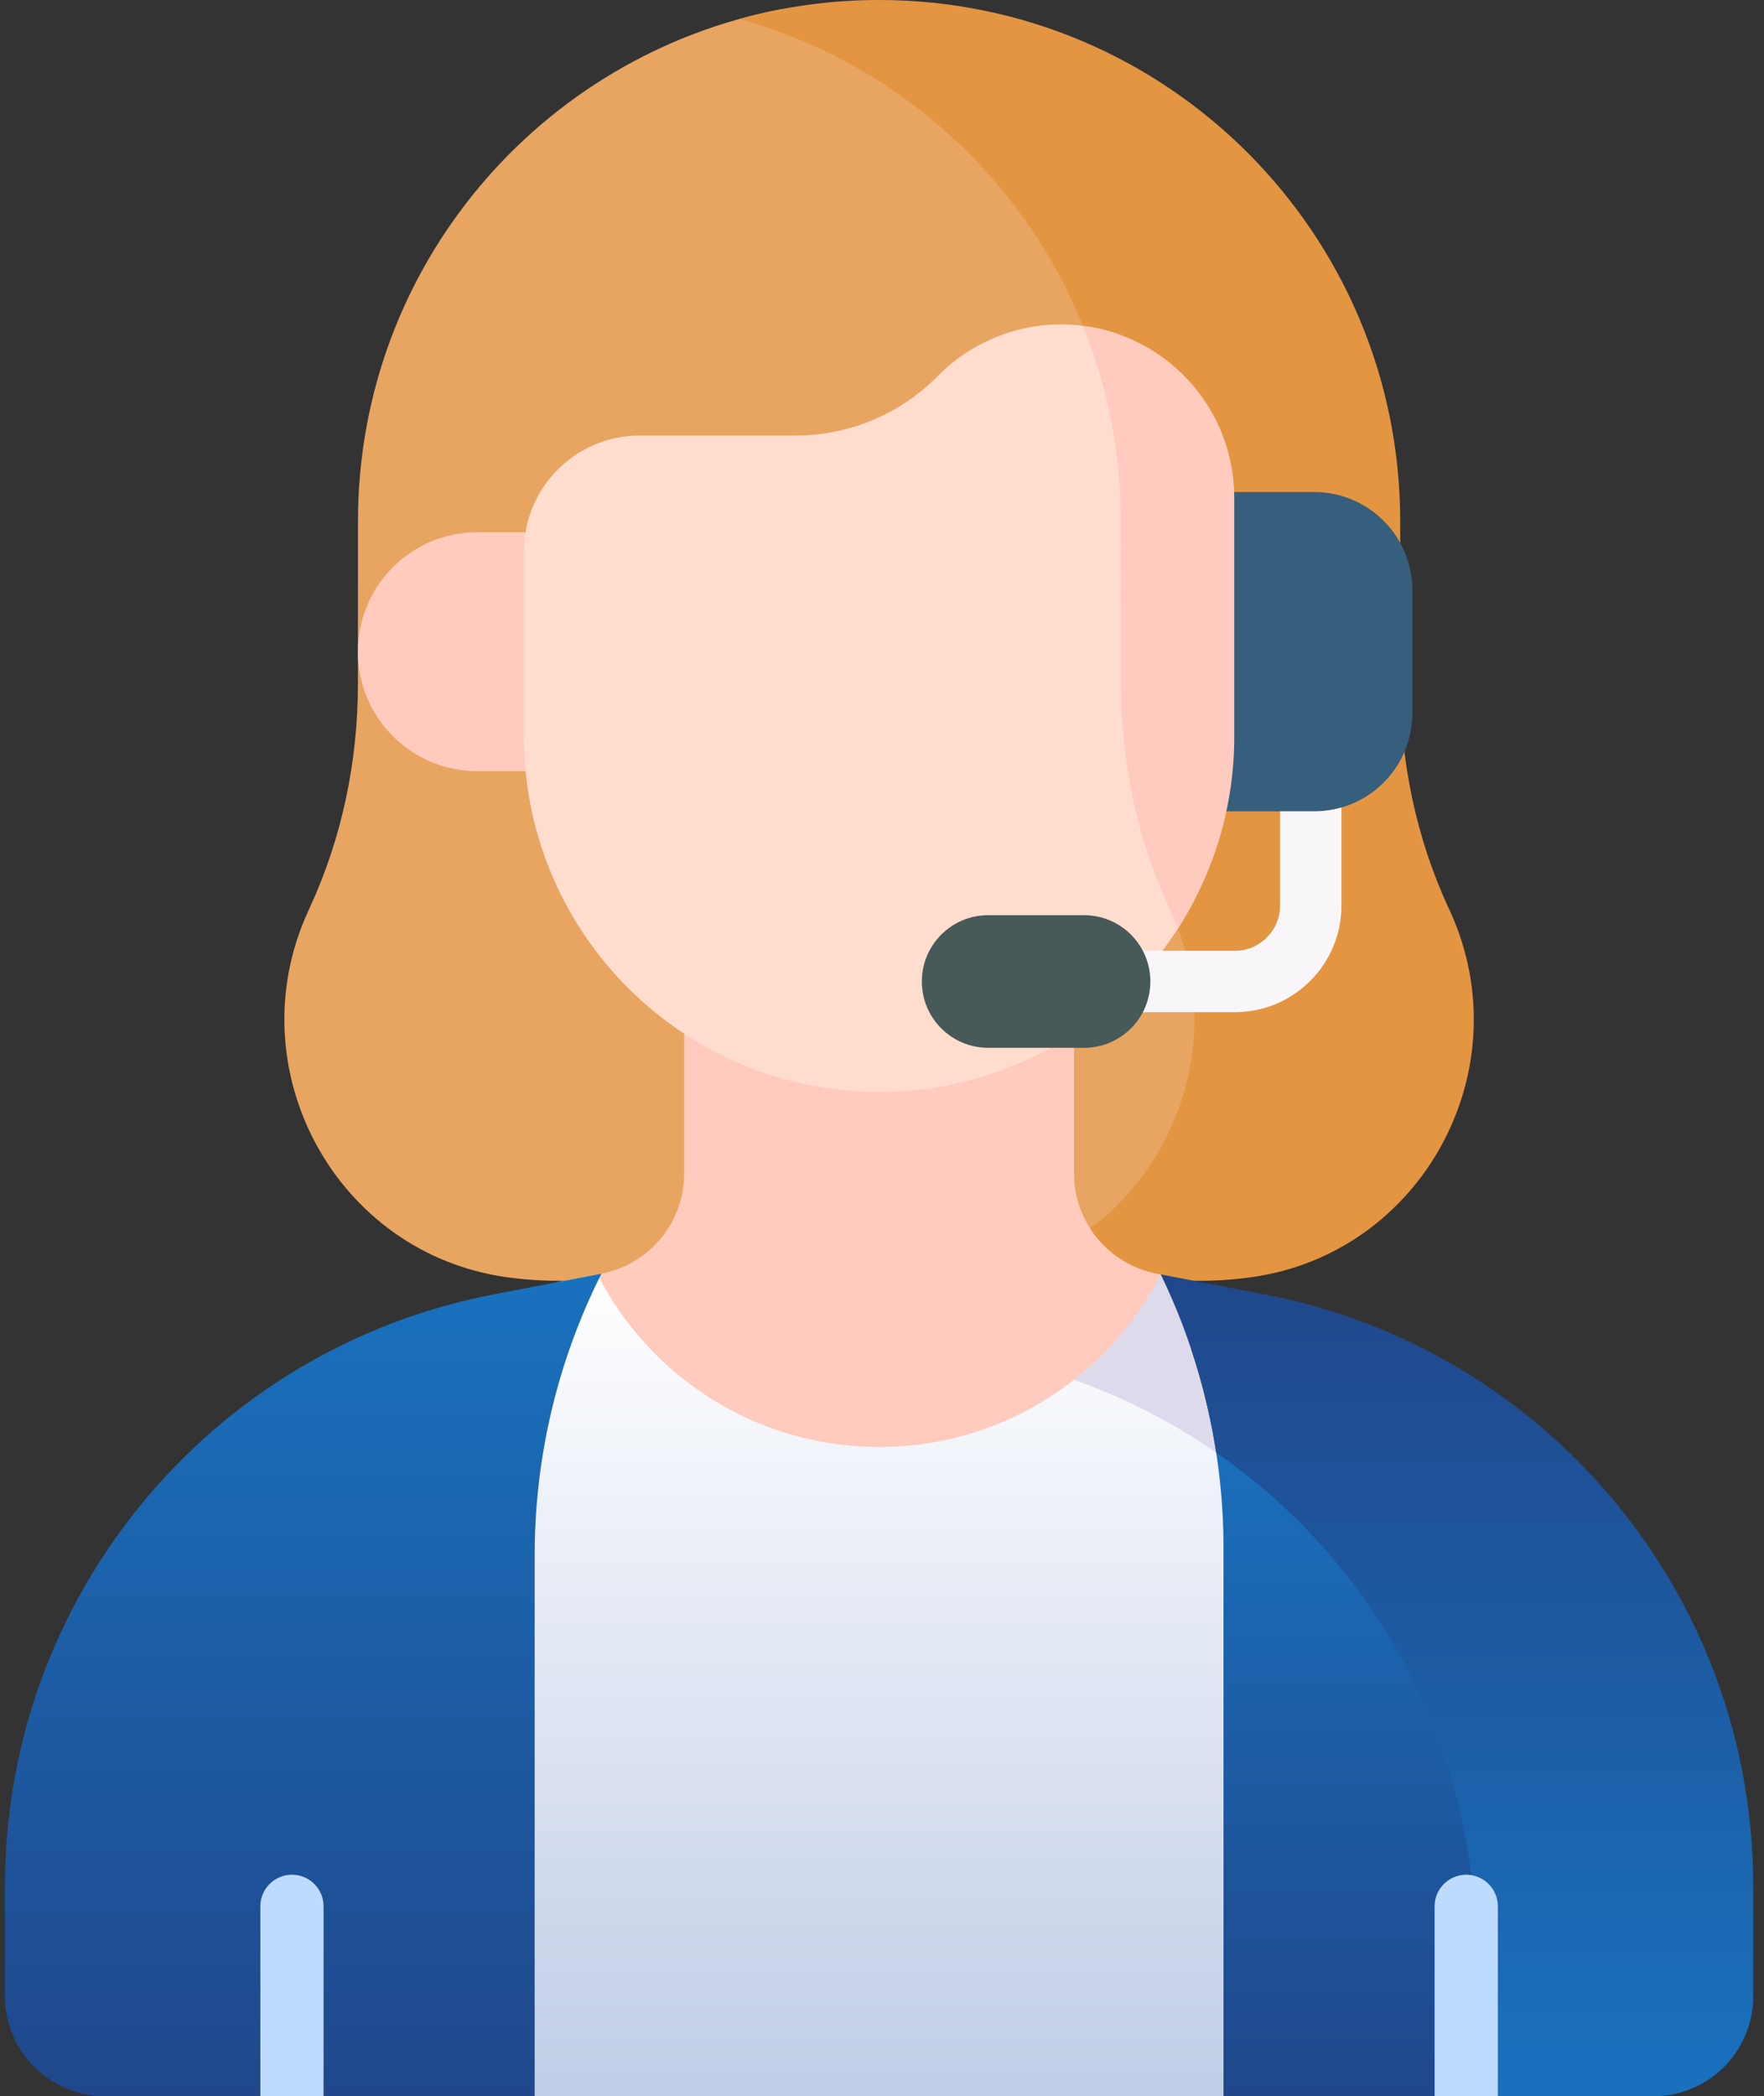
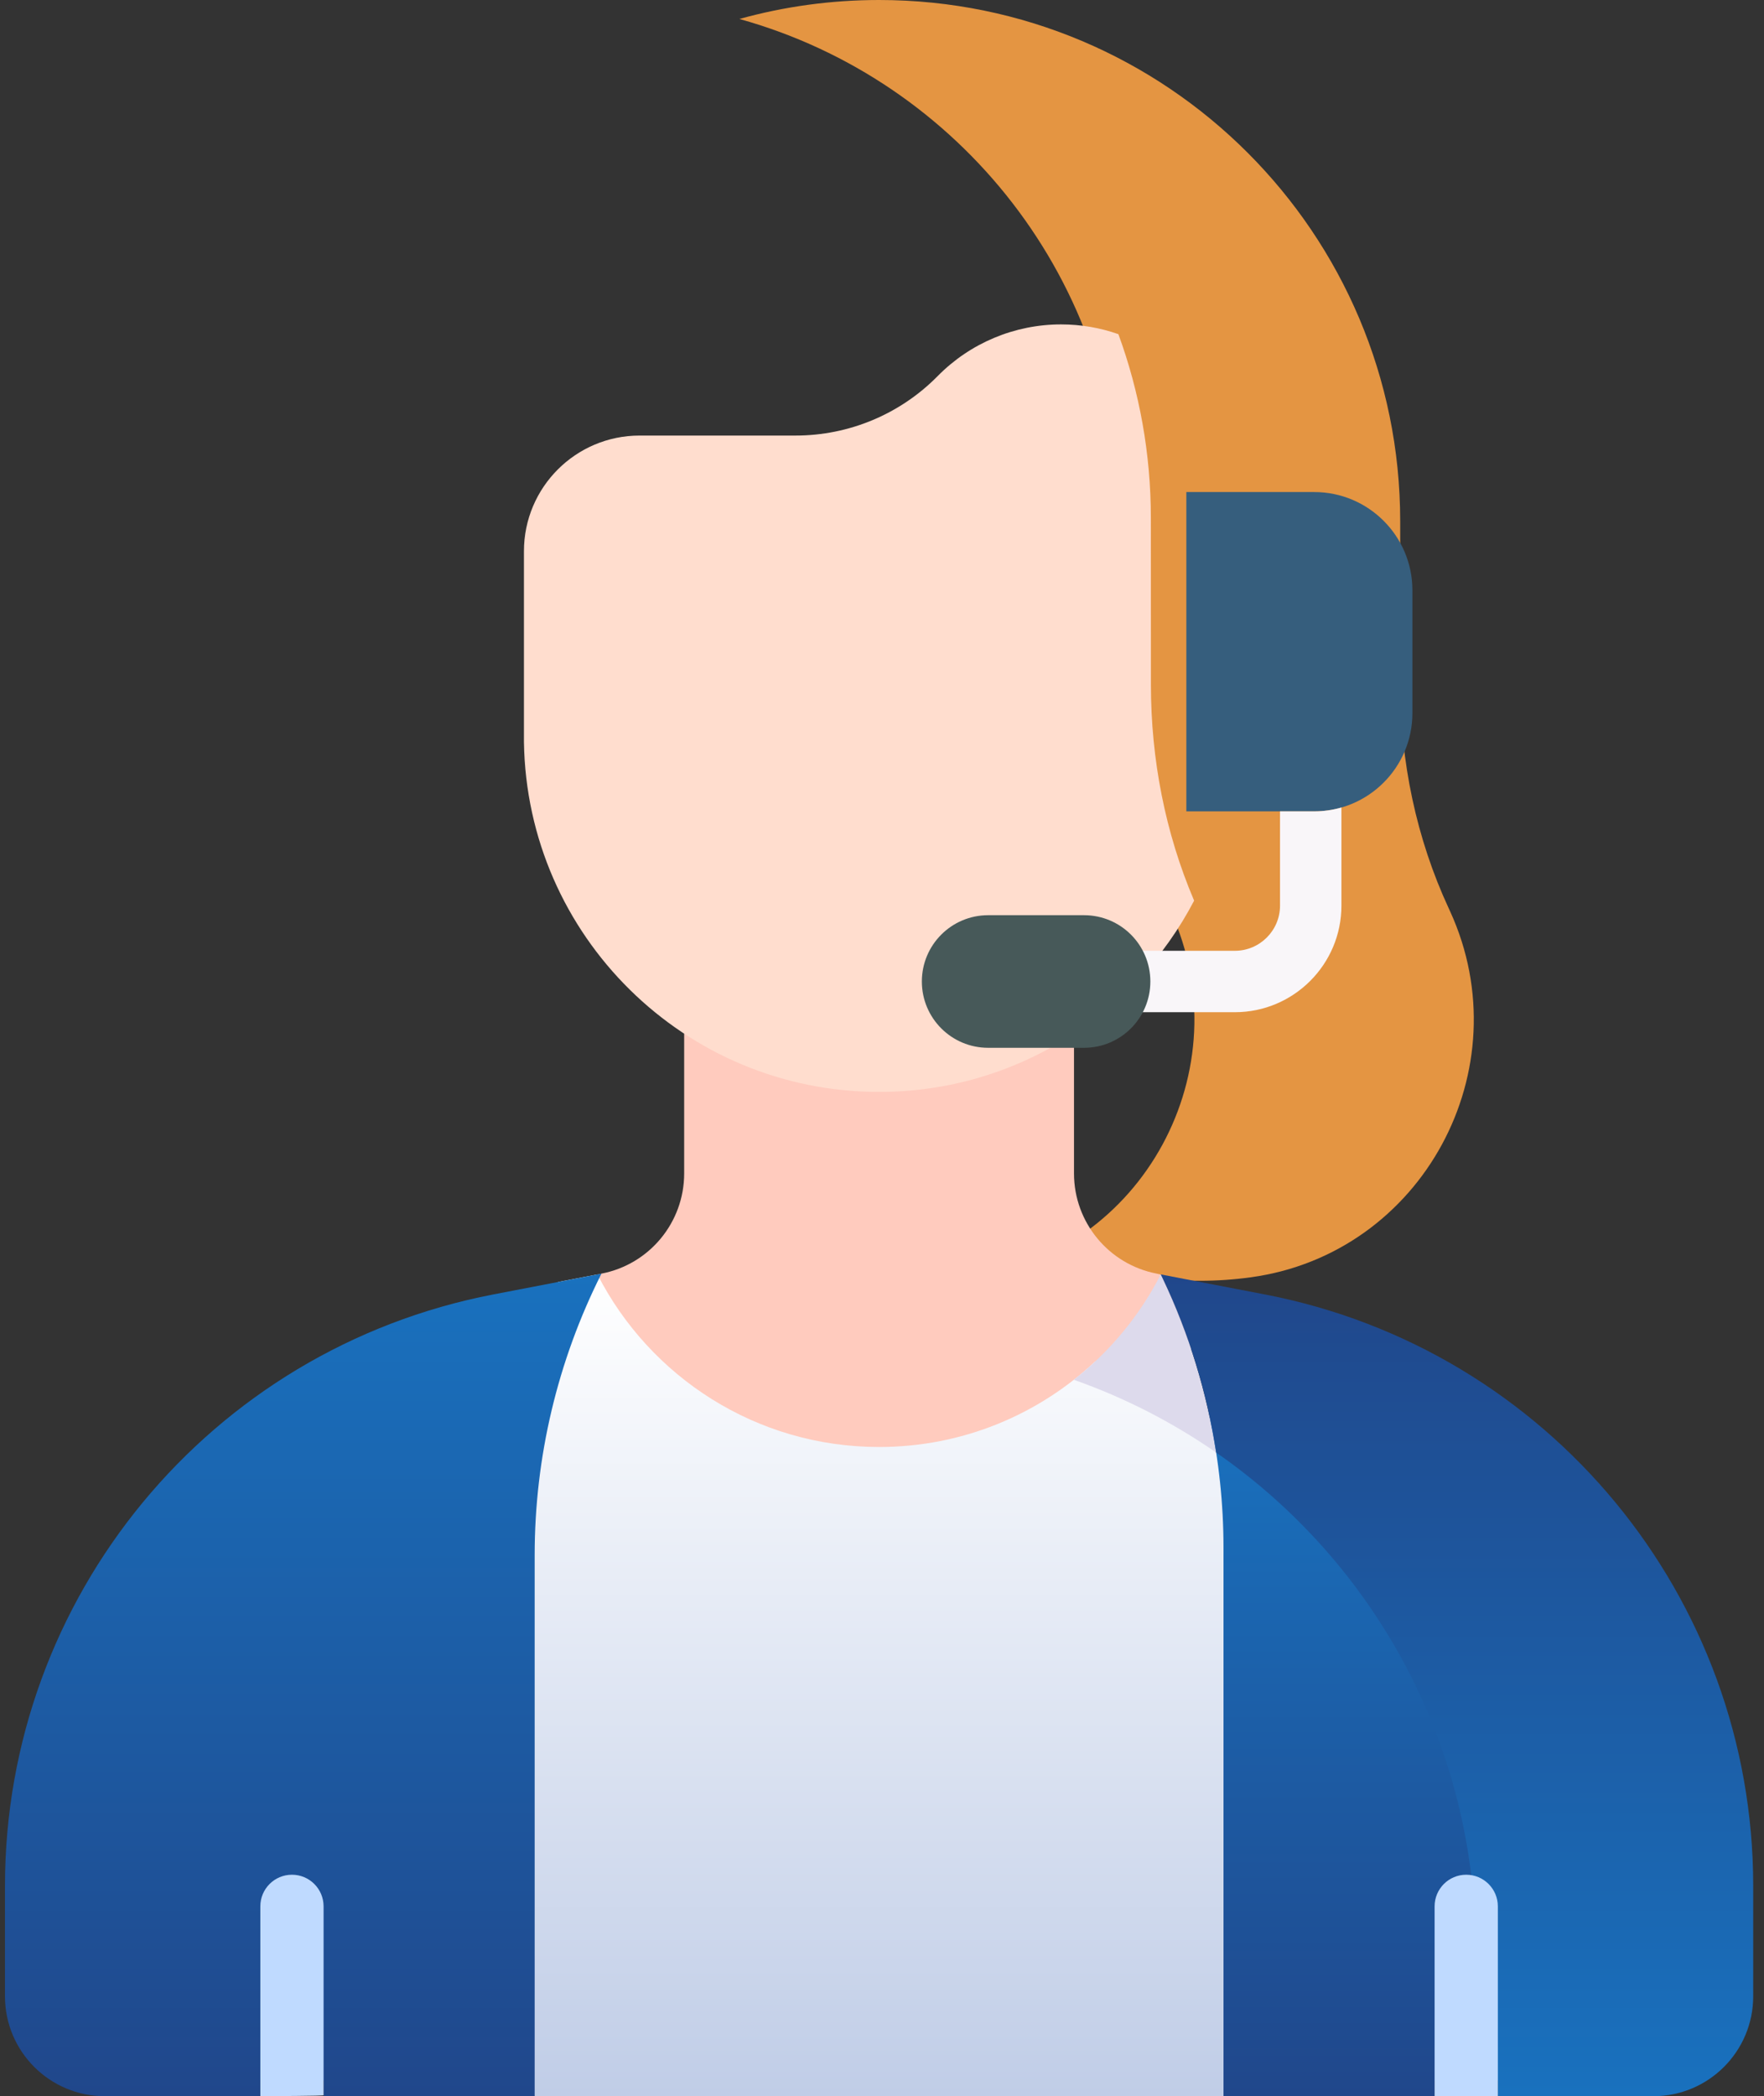
<svg xmlns="http://www.w3.org/2000/svg" width="101" height="120" viewBox="0 0 101 120" fill="none">
  <rect x="0" y="0" width="101" height="120" fill="#333333" stroke="none" />
-   <path d="M68.829 52.585C68.803 52.527 68.776 52.469 68.749 52.411C66.833 48.281 65.899 43.763 65.897 39.21L65.894 29.656C65.894 16.047 57.016 4.514 44.736 0.526C30.934 3.147 20.497 15.271 20.497 29.836L20.493 39.144C20.491 43.58 19.582 47.982 17.714 52.006C17.688 52.063 17.662 52.119 17.637 52.175C13.515 61.198 19.219 71.769 29.046 73.12C29.999 73.251 30.974 73.319 31.963 73.319H60.219C68.348 70.379 72.605 60.849 68.829 52.585Z" fill="#E7A561" />
-   <path d="M27.333 30.467H33.147V44.148H27.333C23.554 44.148 20.491 41.085 20.492 37.306C20.493 33.529 23.555 30.467 27.333 30.467Z" fill="#FFCBBE" />
  <path d="M83.03 52.176C83.004 52.119 82.978 52.063 82.952 52.006C81.085 47.982 80.175 43.58 80.174 39.144L80.17 29.836C80.169 13.358 66.811 0 50.333 0C47.562 0 44.881 0.379 42.335 1.086C54.929 4.582 64.173 16.129 64.173 29.836L64.176 39.144C64.178 43.58 65.088 47.982 66.955 52.006C66.981 52.063 67.007 52.119 67.033 52.176C71.155 61.198 65.451 71.77 55.624 73.12C54.67 73.251 53.696 73.319 52.706 73.319H68.703C69.693 73.319 70.667 73.251 71.621 73.12C81.448 71.77 87.151 61.198 83.03 52.176Z" fill="#E49542" />
  <path d="M50.333 85.859C57.399 85.859 63.715 82.666 67.927 77.648C69.356 75.945 68.411 73.33 66.228 72.91C63.48 72.381 61.493 69.976 61.493 67.177V51.142H39.173V67.177C39.173 69.976 37.187 72.382 34.438 72.91C32.256 73.331 31.311 75.946 32.739 77.648C36.952 82.666 43.268 85.859 50.333 85.859Z" fill="#FFCBBE" />
  <path d="M28.636 88.754V117.891L30.613 120H70.053L72.031 117.891V88.754C72.031 86.723 71.86 84.702 71.532 82.71C68.864 80.737 65.903 79.119 62.711 77.935C59.474 80.973 55.123 82.835 50.333 82.835C43.296 82.835 37.202 78.818 34.206 72.955L31.968 73.385C29.776 78.207 28.636 83.447 28.636 88.754Z" fill="url(#paint0_linear_150_651)" />
  <path d="M66.581 73.208L66.46 72.955C65.256 75.311 63.55 77.369 61.485 78.988C64.414 80.02 67.146 81.43 69.633 83.153C69.105 79.717 68.081 76.365 66.581 73.208Z" fill="#DDDAEC" />
  <path d="M0.285 107.959V114.28C0.285 117.439 2.846 120 6.005 120H14.905V119.098H18.527V120H30.613V89.023C30.613 83.427 31.923 77.909 34.438 72.91L28.25 74.101C12.017 77.224 0.285 91.428 0.285 107.959Z" fill="url(#paint1_linear_150_651)" />
  <path d="M69.271 81.168C69.787 83.605 70.053 86.097 70.053 88.604V120H82.139V119.098H85.761V120H86.069V111.53C86.069 98.894 79.472 87.568 69.271 81.168Z" fill="url(#paint2_linear_150_651)" />
  <path d="M72.417 74.101L72.289 74.077L66.46 72.955L66.581 73.208C68.082 76.365 69.105 79.717 69.633 83.153C78.7 89.435 84.487 99.894 84.487 111.503V119.098H85.761V120H94.662C97.821 120 100.382 117.439 100.382 114.28V107.959C100.382 91.429 88.65 77.225 72.417 74.101Z" fill="url(#paint3_linear_150_651)" />
-   <path d="M18.527 119.939V109.131C18.527 108.131 17.716 107.321 16.716 107.321C15.716 107.321 14.906 108.131 14.906 109.131V119.939C14.906 119.959 14.908 119.979 14.909 120H18.524C18.525 119.979 18.527 119.959 18.527 119.939Z" fill="#BFDAFF" />
+   <path d="M18.527 119.939V109.131C18.527 108.131 17.716 107.321 16.716 107.321C15.716 107.321 14.906 108.131 14.906 109.131V119.939C14.906 119.959 14.908 119.979 14.909 120C18.525 119.979 18.527 119.959 18.527 119.939Z" fill="#BFDAFF" />
  <path d="M83.95 107.321C82.95 107.321 82.14 108.131 82.14 109.131V120H85.761V109.132C85.761 108.131 84.951 107.321 83.95 107.321Z" fill="#BFDAFF" />
  <path d="M67.925 46.447H75.245C78.351 46.447 80.869 43.929 80.869 40.823V33.792C80.869 30.686 78.351 28.168 75.245 28.168H67.925V46.447Z" fill="#365E7D" />
  <path d="M68.371 51.558C66.71 47.663 65.899 43.452 65.897 39.21L65.894 29.656C65.894 25.957 65.237 22.412 64.035 19.13C63.008 18.769 61.903 18.571 60.752 18.571C58.096 18.571 55.551 19.637 53.688 21.529C51.542 23.708 48.612 24.934 45.554 24.934H36.622C32.965 24.934 29.999 27.899 29.999 31.557V42.478C30.167 53.568 39.204 62.508 50.334 62.508C58.178 62.508 64.978 58.064 68.371 51.558Z" fill="#FFDDCE" />
-   <path d="M70.668 28.487C70.668 23.434 66.887 19.267 62.001 18.652C63.399 22.107 64.173 25.88 64.173 29.836L64.177 39.144C64.179 43.58 65.088 47.982 66.955 52.006C66.981 52.063 67.007 52.119 67.033 52.176C67.182 52.502 67.317 52.831 67.441 53.16C69.429 50.071 70.608 46.411 70.668 42.478V28.487Z" fill="#FFCBBE" />
  <path d="M75.245 46.447H73.289V51.845C73.289 53.27 72.129 54.429 70.704 54.429H63.698C62.727 54.429 61.94 55.216 61.94 56.187C61.94 57.158 62.727 57.945 63.698 57.945H70.704C74.068 57.945 76.805 55.209 76.805 51.845V46.227C76.309 46.369 75.786 46.447 75.245 46.447Z" fill="#F9F6F9" />
  <path d="M62.07 59.983H56.578C54.481 59.983 52.782 58.284 52.782 56.187C52.782 54.091 54.481 52.392 56.578 52.392H62.07C64.166 52.392 65.865 54.091 65.865 56.187C65.865 58.283 64.166 59.983 62.07 59.983Z" fill="#475959" />
  <defs>
    <linearGradient id="paint0_linear_150_651" x1="50.333" y1="72.955" x2="50.333" y2="120" gradientUnits="userSpaceOnUse">
      <stop stop-color="white" />
      <stop offset="1" stop-color="#C0CDE7" />
    </linearGradient>
    <linearGradient id="paint1_linear_150_651" x1="17.362" y1="72.91" x2="17.362" y2="120" gradientUnits="userSpaceOnUse">
      <stop stop-color="#1971BE" />
      <stop offset="1" stop-color="#20478B" />
    </linearGradient>
    <linearGradient id="paint2_linear_150_651" x1="77.67" y1="81.168" x2="77.67" y2="120" gradientUnits="userSpaceOnUse">
      <stop stop-color="#1971BE" />
      <stop offset="1" stop-color="#20478B" />
    </linearGradient>
    <linearGradient id="paint3_linear_150_651" x1="83.421" y1="72.955" x2="83.421" y2="120" gradientUnits="userSpaceOnUse">
      <stop stop-color="#20478B" />
      <stop offset="1" stop-color="#1971BE" />
    </linearGradient>
  </defs>
</svg>